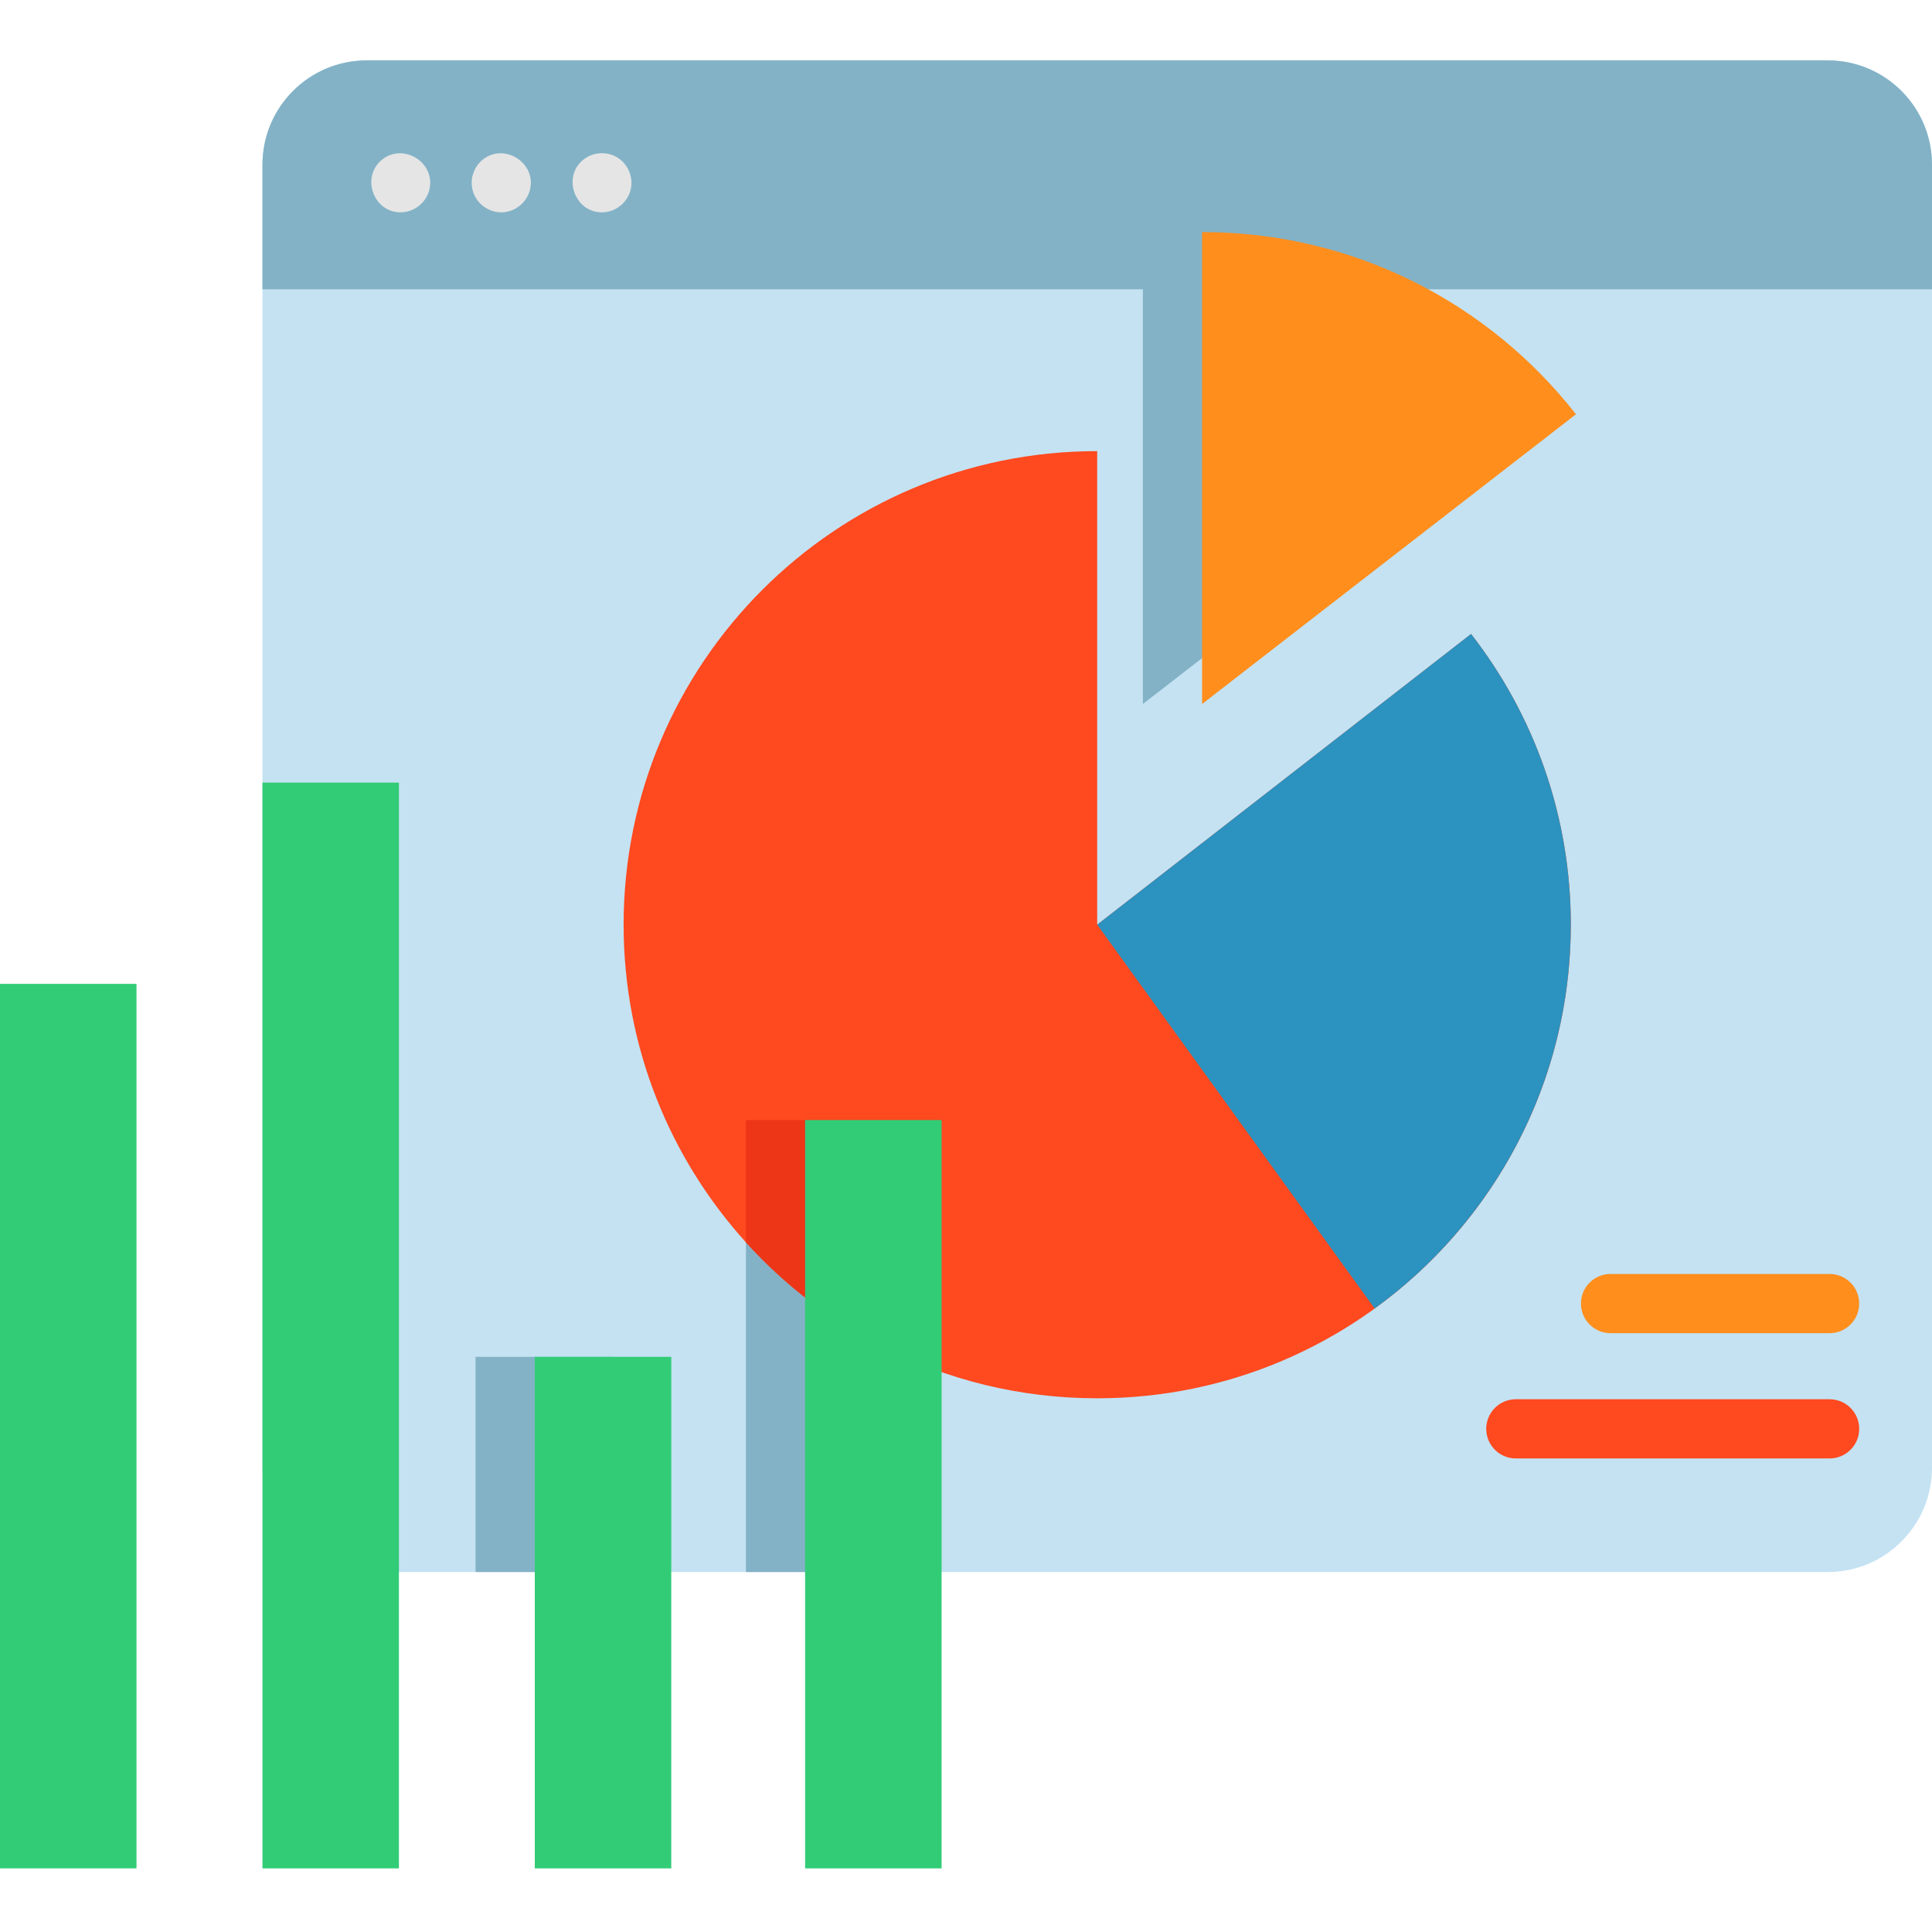
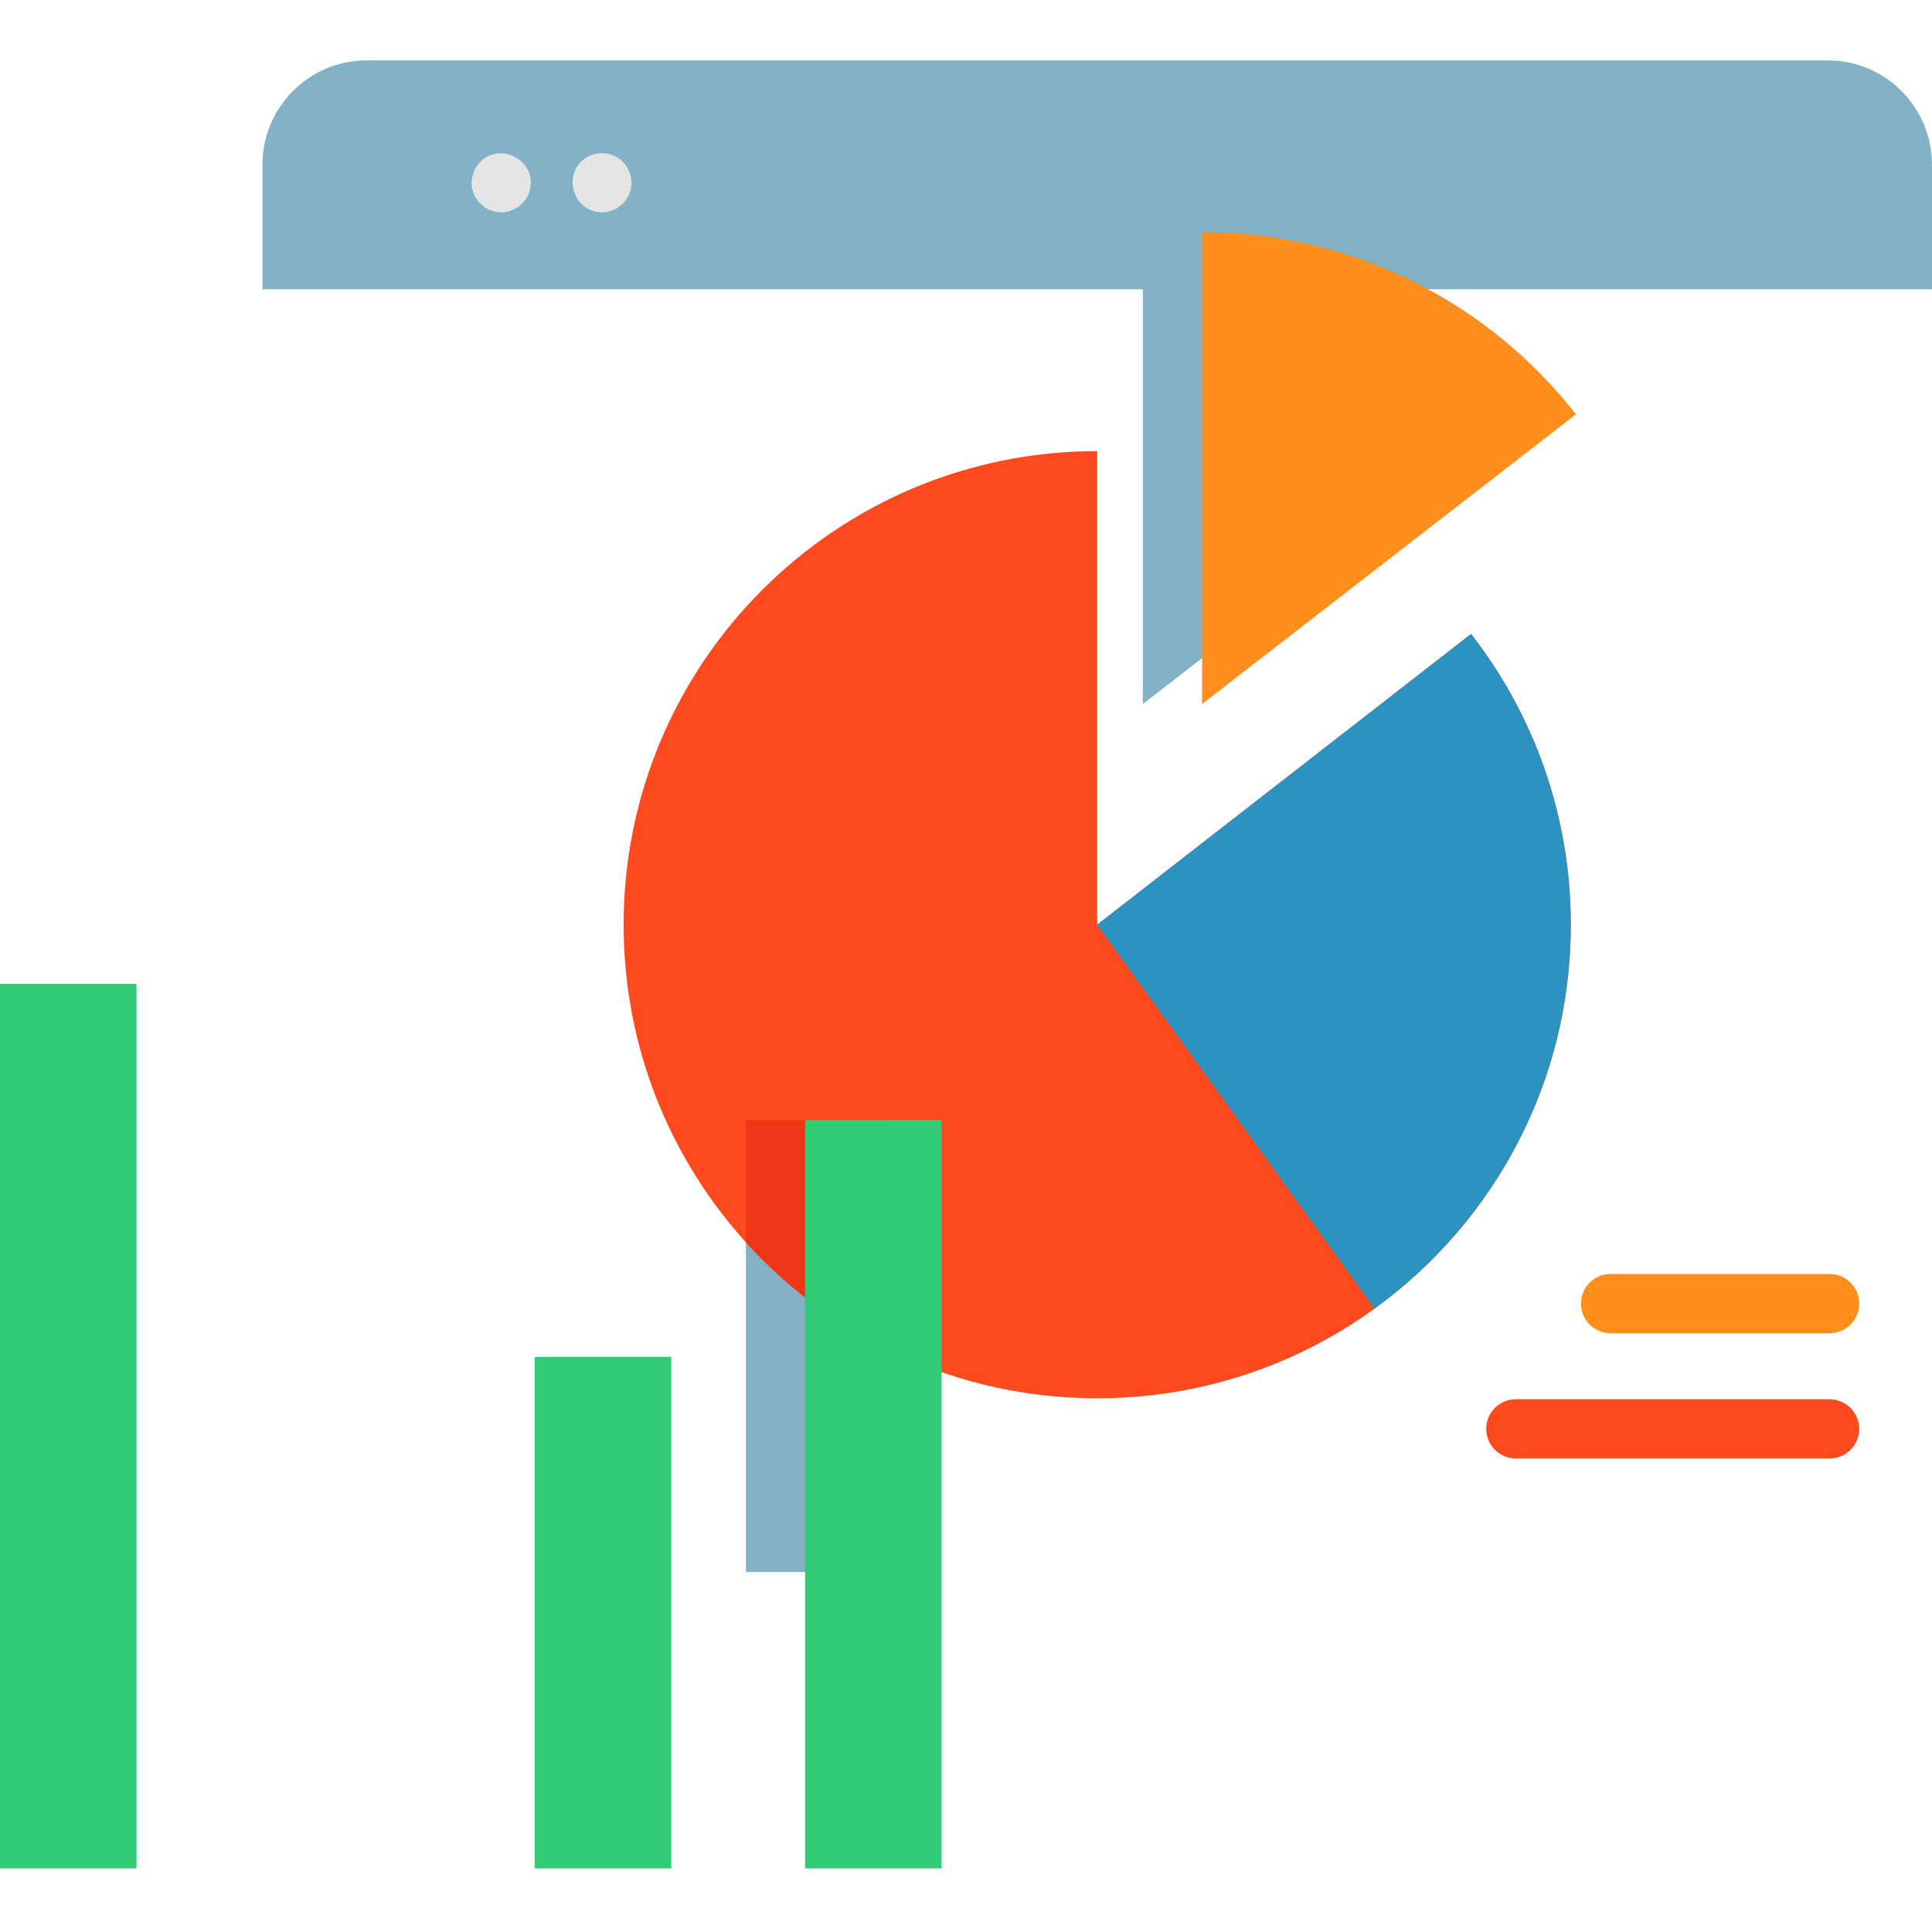
<svg xmlns="http://www.w3.org/2000/svg" height="512pt" viewBox="0 -16 512 512" width="512pt">
-   <path d="m512 27.645v345.316c0 15.27-12.375 27.645-27.645 27.645h-387.152c-15.27 0-27.645-12.375-27.645-27.645v-345.316c0-15.27 12.375-27.645 27.645-27.645h387.152c15.27 0 27.645 12.375 27.645 27.645zm0 0" fill="#c4e2f2" />
-   <path d="m126.031 343.578h36.168v57.027h-36.168zm0 0" fill="#83b2c6" />
  <path d="m197.68 280.82h36.156v119.785h-36.156zm0 0" fill="#83b2c6" />
  <path d="m511.996 27.645v33.02h-442.441v-33.02c0-15.27 12.371-27.645 27.645-27.645h387.152c15.27 0 27.645 12.375 27.645 27.645zm0 0" fill="#83b2c6" />
-   <path d="m106.156 40.27c-7.281 0-10.559-9.477-4.852-14.004 5.594-4.434 13.965.719 12.551 7.688-.738 3.625-3.992 6.316-7.699 6.316zm0 0" fill="#e5e5e5" />
  <path d="m159.5 40.27c-7.195 0-10.531-9.324-4.969-13.906 2.543-2.094 6.258-2.348 9.07-.629 2.84 1.738 4.305 5.223 3.547 8.461-.824 3.512-4.031 6.074-7.648 6.074zm0 0" fill="#e5e5e5" />
  <path d="m132.84 40.27c-3.203 0-6.152-2.02-7.316-4.996-1.262-3.227-.184-7.004 2.578-9.102 5.75-4.363 14.145 1.145 12.336 8.18-.883 3.426-4.047 5.918-7.598 5.918zm0 0" fill="#e5e5e5" />
  <path d="m416.285 229.055c0 69.316-56.191 125.508-125.516 125.508-20.5 0-39.84-4.918-56.934-13.629-13.691-6.977-25.938-16.402-36.156-27.699-20.148-22.27-32.414-51.785-32.414-84.18 0-69.316 56.188-125.504 125.504-125.504v125.504l99.082-77.043c16.57 21.273 26.434 48.008 26.434 77.043zm0 0" fill="#ff491f" />
  <path d="m233.836 280.82v60.113c-13.691-6.977-25.938-16.402-36.156-27.699v-32.414zm0 0" fill="#ed3618" />
  <path d="m401.957 93.789-99.086 76.781v-125.07c40.27 0 76.125 18.906 99.086 48.289zm0 0" fill="#83b2c6" />
  <path d="m416.277 229.051c0 41.848-20.488 78.918-51.984 101.719l-73.52-101.719 99.074-77.047c16.566 21.277 26.43 48.012 26.43 77.047zm0 0" fill="#2c92bf" />
  <path d="m417.645 93.789-99.082 76.781v-125.07c40.27 0 76.125 18.906 99.082 48.289zm0 0" fill="#ff8e1d" />
  <g fill="#32cc77">
    <path d="m0 244.738h36.168v234.402h-36.168zm0 0" />
-     <path d="m69.555 191.398h36.164v287.742h-36.164zm0 0" />
    <path d="m141.723 343.578h36.168v135.562h-36.168zm0 0" />
    <path d="m213.363 280.824h36.168v198.316h-36.168zm0 0" />
  </g>
  <path d="m484.863 370.504h-83.152c-4.332 0-7.844-3.512-7.844-7.844 0-4.332 3.512-7.844 7.844-7.844h83.148c4.336 0 7.848 3.512 7.848 7.844 0 4.332-3.512 7.844-7.844 7.844zm0 0" fill="#ff491f" />
  <path d="m484.863 337.305h-58.051c-4.332 0-7.844-3.512-7.844-7.848 0-4.332 3.512-7.844 7.844-7.844h58.051c4.332 0 7.844 3.512 7.844 7.844 0 4.336-3.512 7.848-7.844 7.848zm0 0" fill="#ff8e1d" />
</svg>